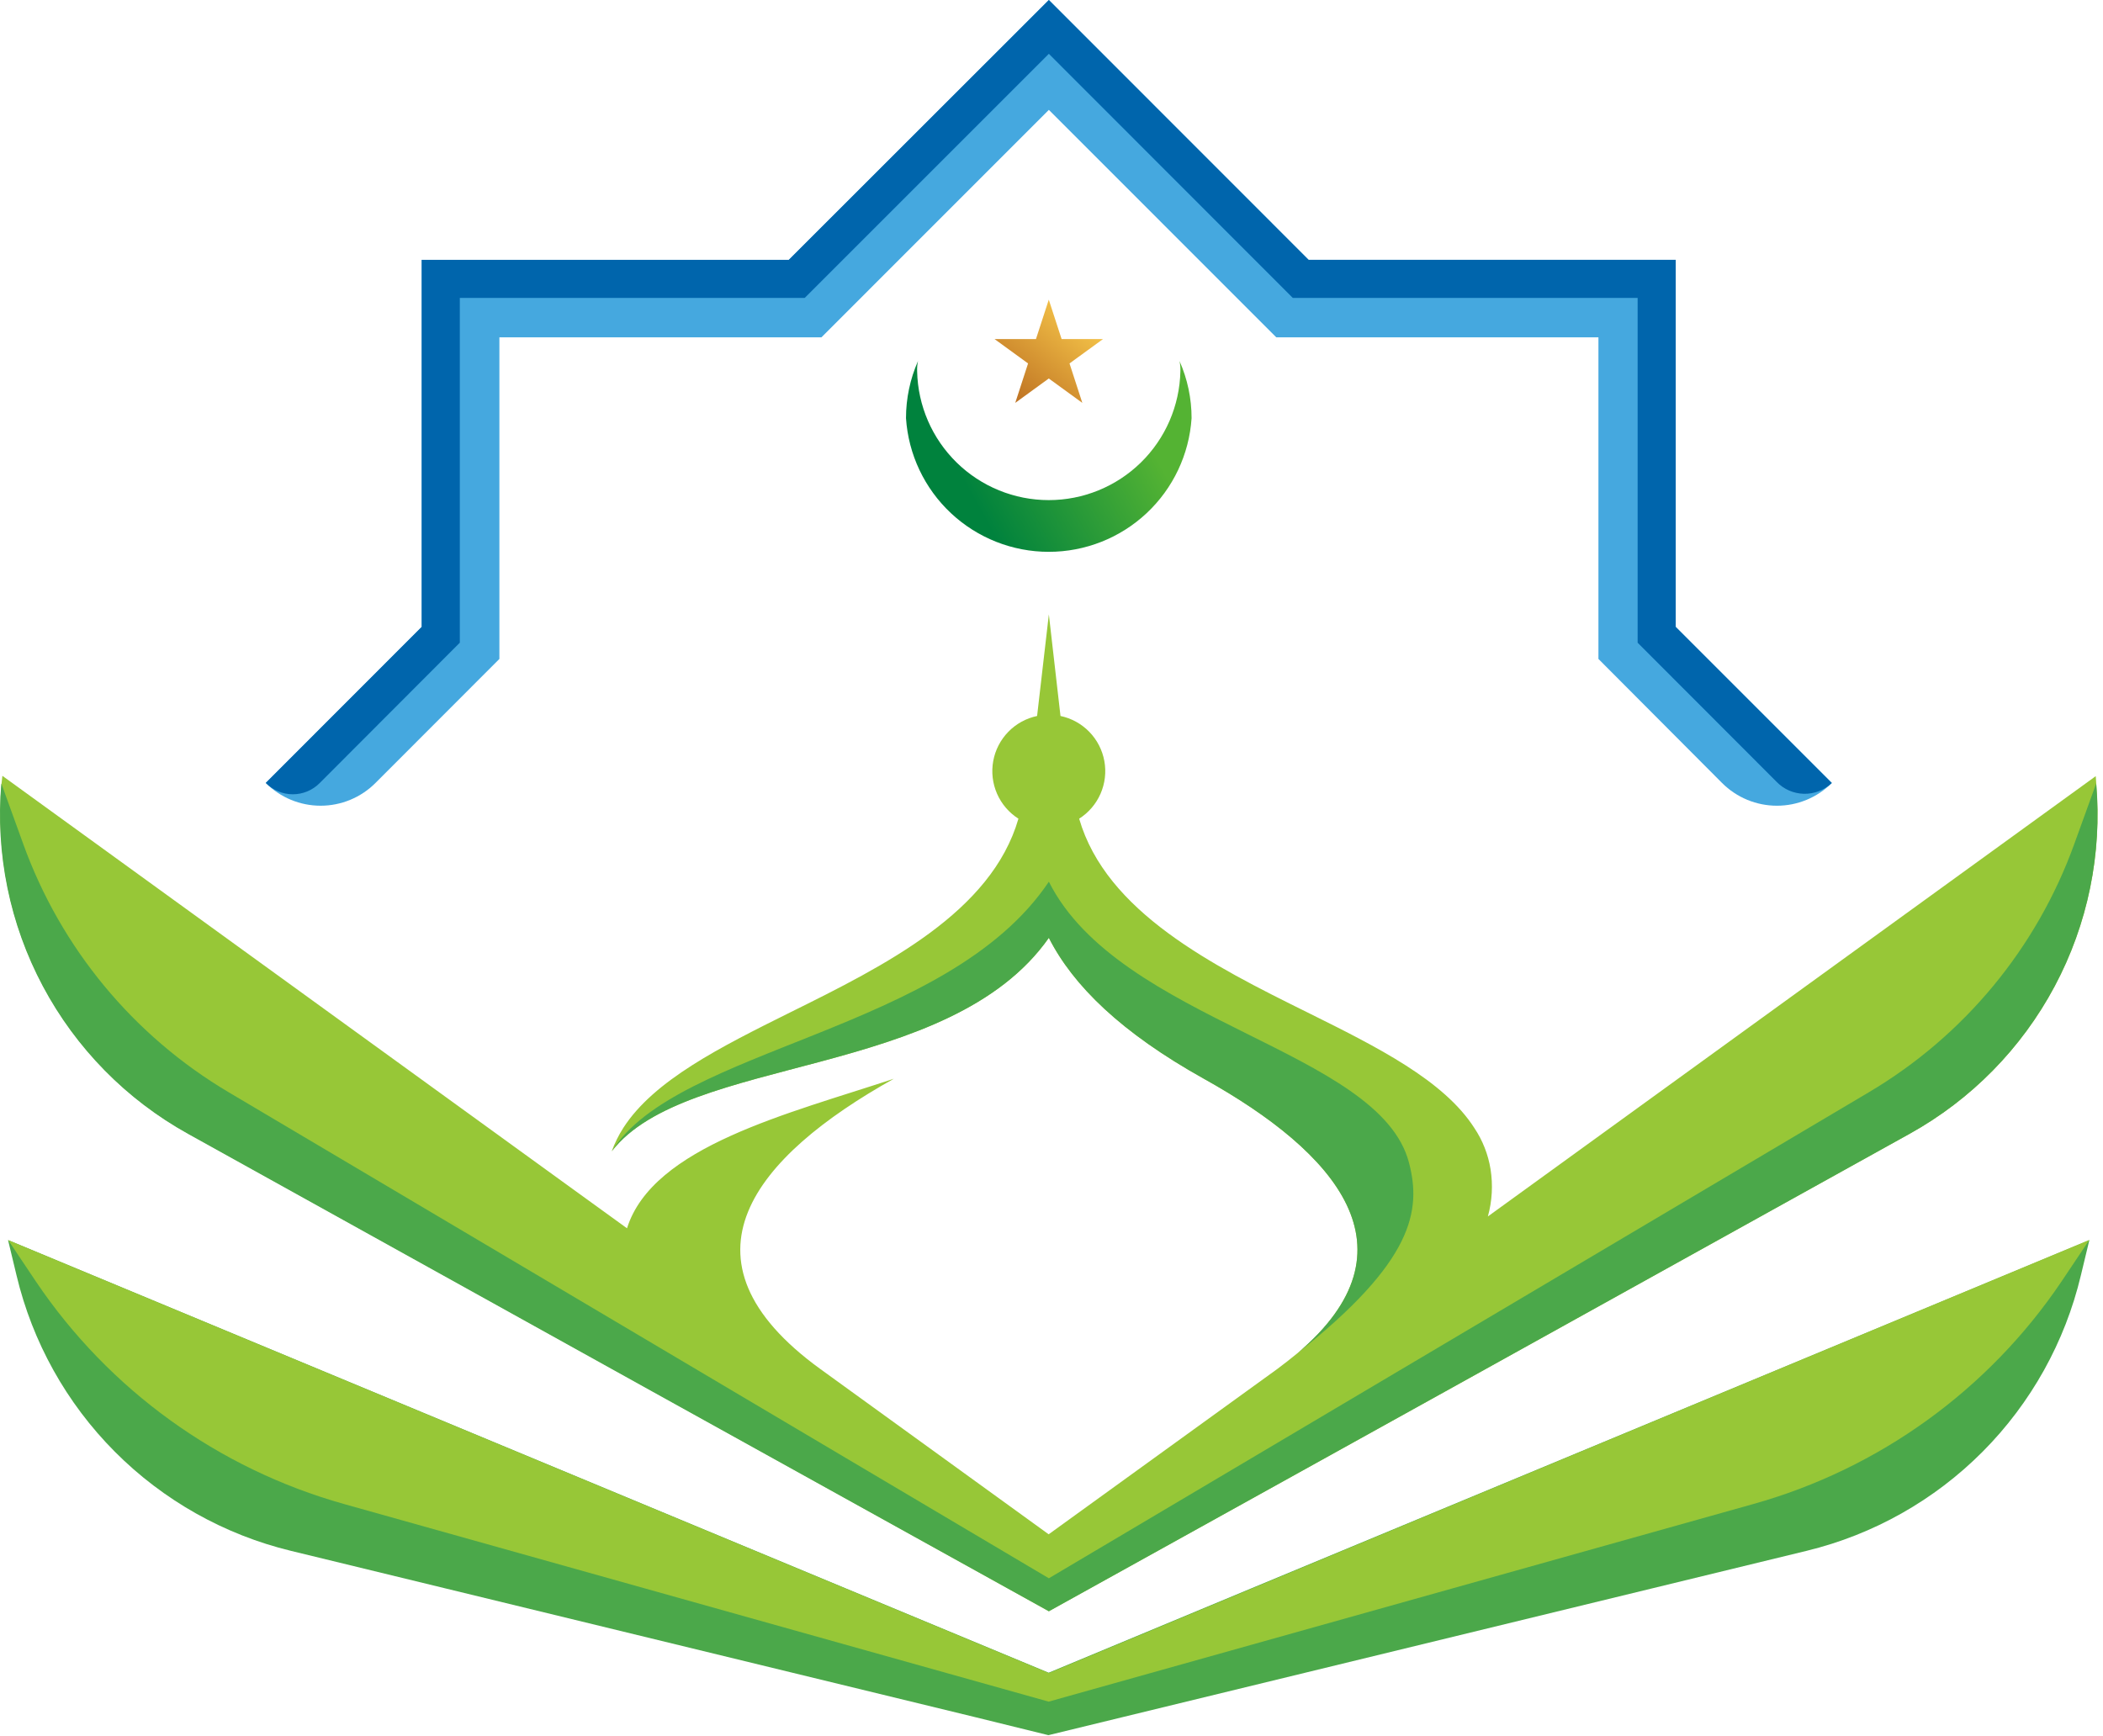
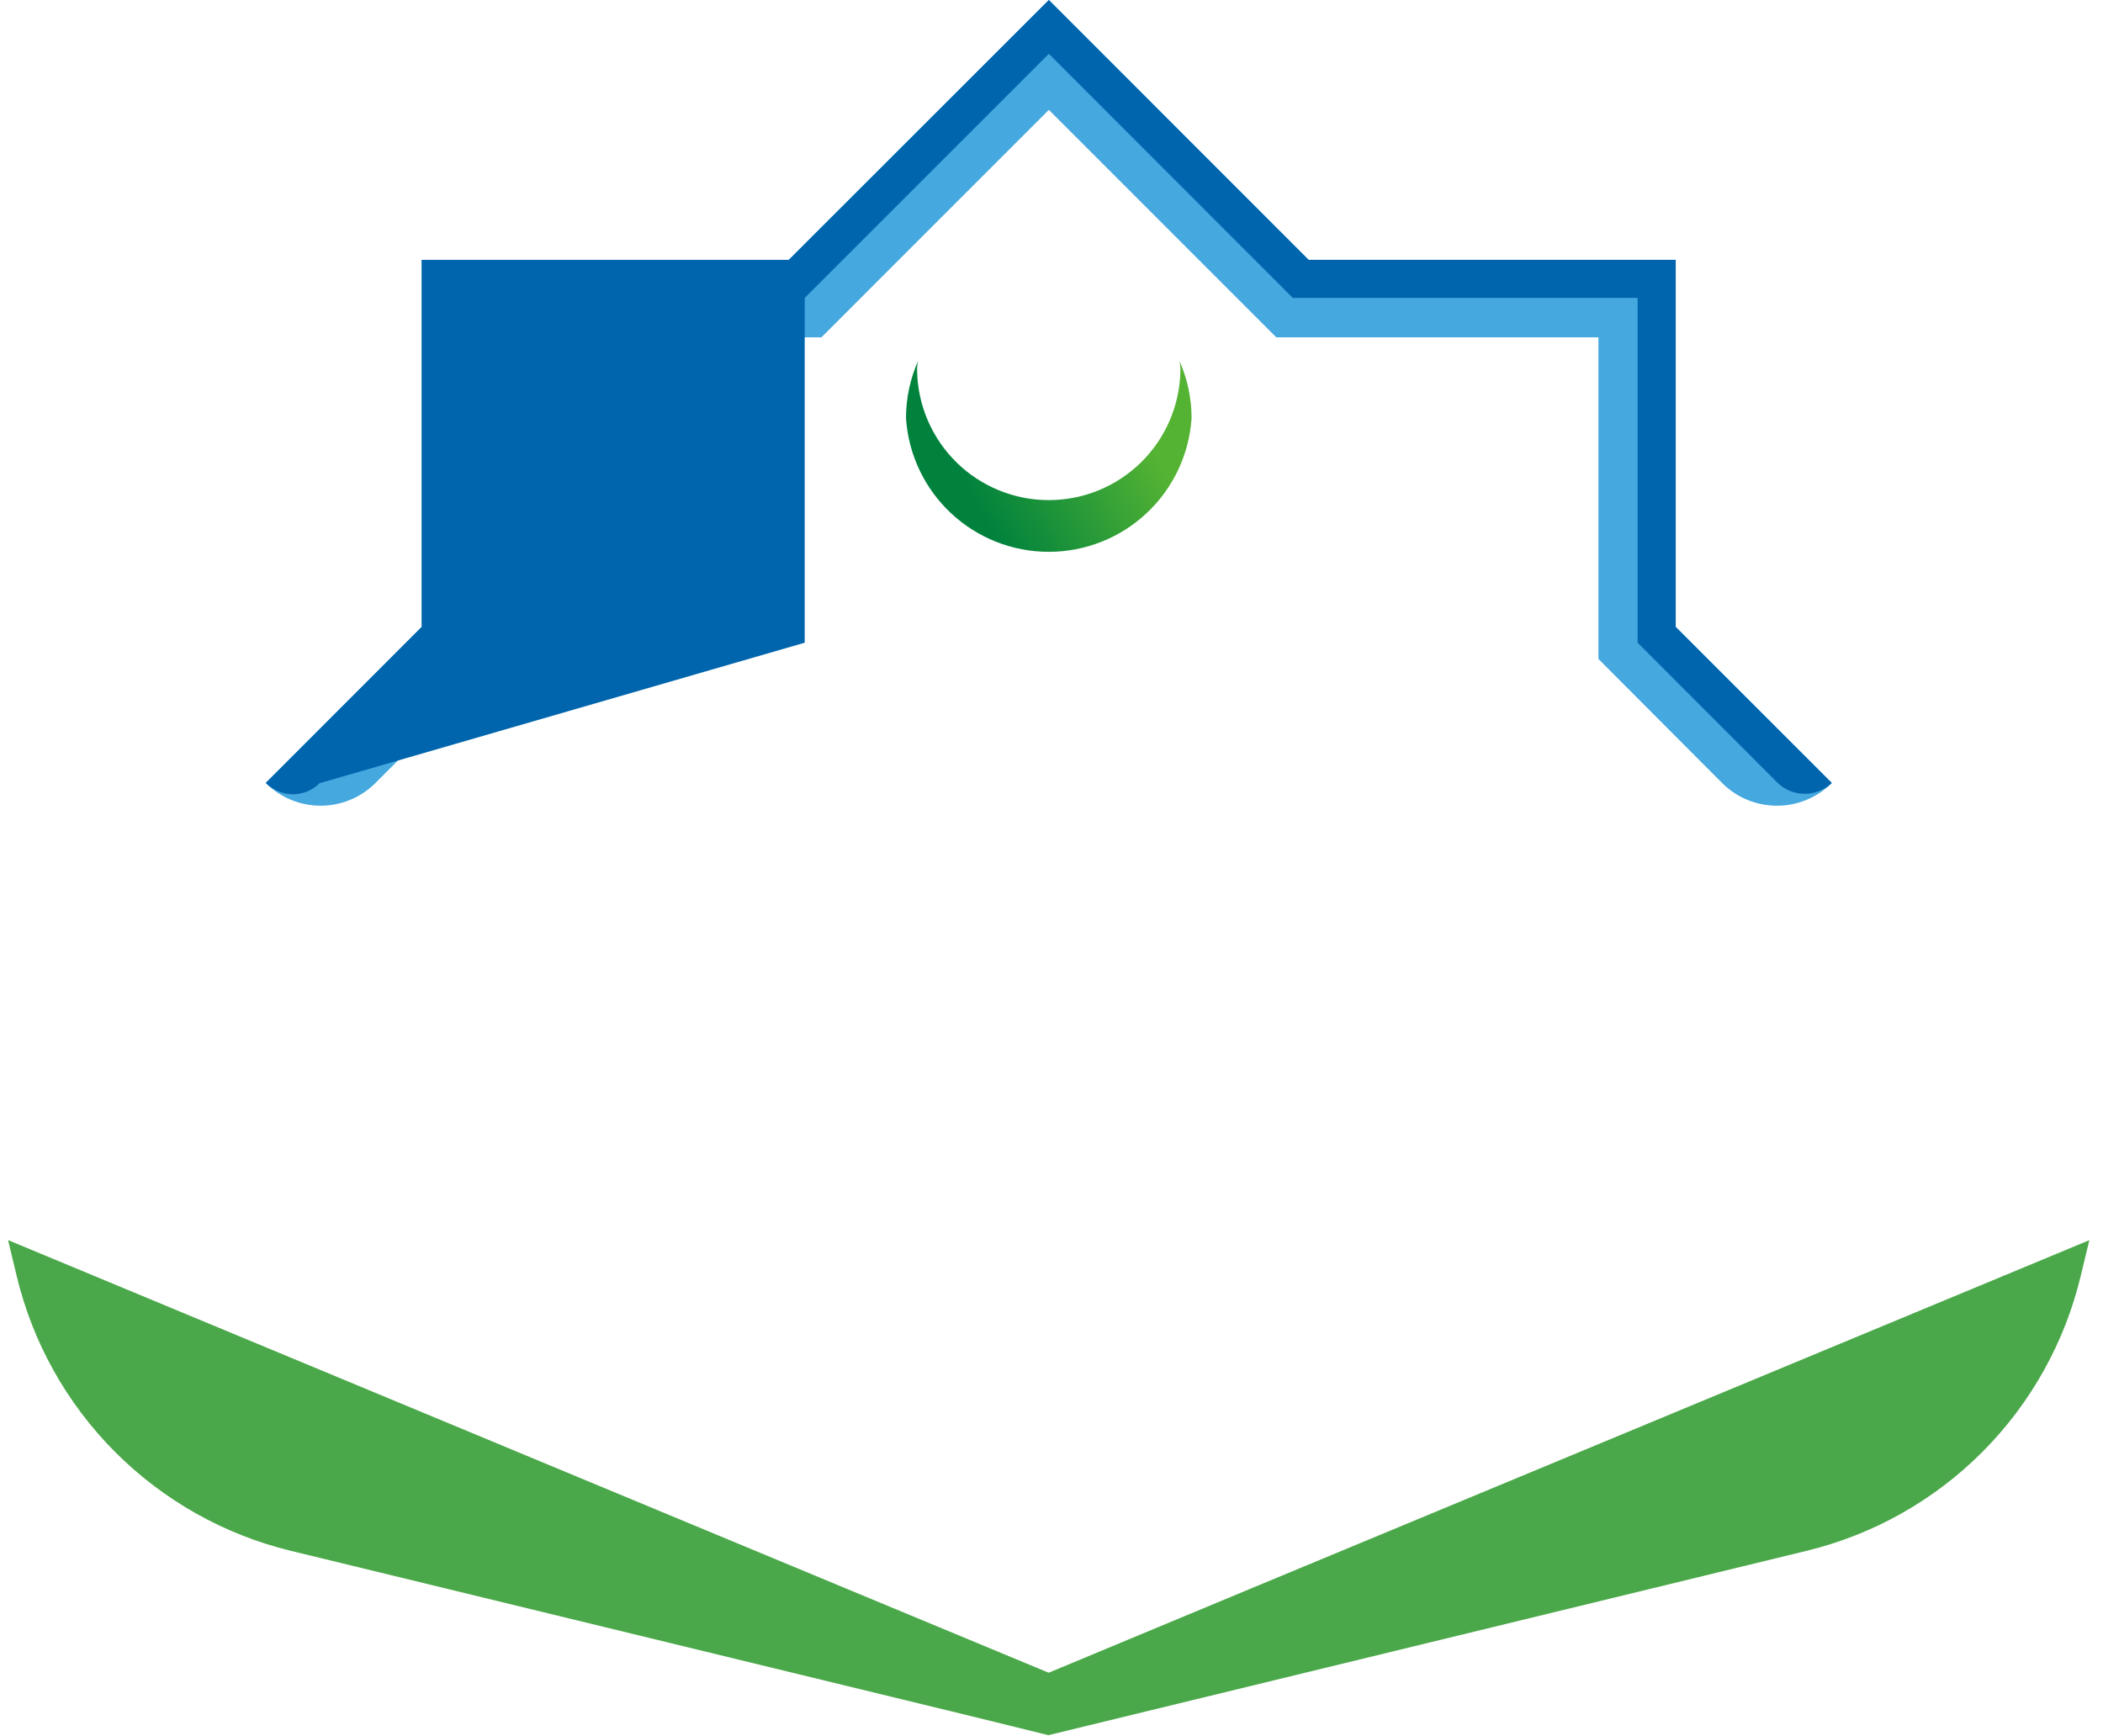
<svg xmlns="http://www.w3.org/2000/svg" width="338" height="279" viewBox="0 0 338 279" fill="none">
  <path fill-rule="evenodd" clip-rule="evenodd" d="M294.415 125.86C293.257 127.019 291.882 127.938 290.368 128.565C288.855 129.192 287.233 129.515 285.595 129.515C283.956 129.515 282.334 129.192 280.821 128.565C279.308 127.938 277.933 127.019 276.775 125.86L256.905 105.92V54.22H205.125L168.575 17.66L132.025 54.22H80.264V105.92L60.344 125.86C59.187 127.018 57.813 127.937 56.301 128.564C54.788 129.191 53.167 129.514 51.529 129.514C49.892 129.514 48.271 129.191 46.758 128.564C45.246 127.937 43.872 127.018 42.715 125.86L67.775 100.78V41.78H126.775L168.575 0L210.325 41.77H269.325V100.77L294.415 125.86Z" fill="#45A8DF" />
-   <path fill-rule="evenodd" clip-rule="evenodd" d="M294.415 125.86L294.365 125.91C293.157 127.034 291.557 127.64 289.908 127.597C288.258 127.554 286.692 126.866 285.545 125.68L263.205 103.31V47.89H207.785L168.575 8.65L129.335 47.89H73.904V103.31L51.355 125.9C50.215 127.038 48.67 127.677 47.059 127.677C45.449 127.677 43.904 127.038 42.764 125.9L42.715 125.85L67.775 100.77V41.77H126.775L168.575 0L210.325 41.77H269.325V100.77L294.415 125.86Z" fill="#0065AC" />
+   <path fill-rule="evenodd" clip-rule="evenodd" d="M294.415 125.86L294.365 125.91C293.157 127.034 291.557 127.64 289.908 127.597C288.258 127.554 286.692 126.866 285.545 125.68L263.205 103.31V47.89H207.785L168.575 8.65L129.335 47.89V103.31L51.355 125.9C50.215 127.038 48.67 127.677 47.059 127.677C45.449 127.677 43.904 127.038 42.764 125.9L42.715 125.85L67.775 100.77V41.77H126.775L168.575 0L210.325 41.77H269.325V100.77L294.415 125.86Z" fill="#0065AC" />
  <path fill-rule="evenodd" clip-rule="evenodd" d="M145.615 67.22C145.999 73.045 148.584 78.506 152.846 82.495C157.108 86.485 162.727 88.704 168.565 88.704C174.402 88.704 180.021 86.485 184.283 82.495C188.545 78.506 191.13 73.045 191.514 67.22C191.516 64.055 190.855 60.925 189.575 58.03C189.691 58.575 189.738 59.133 189.715 59.69C189.594 65.221 187.313 70.485 183.358 74.354C179.404 78.223 174.092 80.39 168.56 80.39C163.027 80.39 157.715 78.223 153.761 74.354C149.806 70.485 147.525 65.221 147.405 59.69C147.381 59.133 147.428 58.575 147.545 58.03C146.272 60.927 145.615 64.056 145.615 67.22Z" fill="url(#paint0_linear)" />
-   <path fill-rule="evenodd" clip-rule="evenodd" d="M170.624 54.5L168.564 48.17L166.504 54.5H159.844L165.234 58.42L163.174 64.76L168.564 60.84L173.954 64.76L171.895 58.42L177.284 54.5H170.624Z" fill="url(#paint1_linear)" />
-   <path fill-rule="evenodd" clip-rule="evenodd" d="M306.905 182.26L232.295 223.67L168.575 259L104.845 223.62L30.255 182.21C20.353 176.718 12.251 168.479 6.928 158.485C1.605 148.492 -0.713 137.171 0.255 125.89L0.385 124.71L91.075 190.42L100.235 197.05L100.775 197.44C104.905 184.25 126.825 179 143.665 173.4C121.245 185.92 107.525 202.4 131.815 220.04L168.545 246.63L205.285 220.06C206.435 219.19 207.535 218.35 208.555 217.5C228.295 200.81 214.855 185.3 193.485 173.4C180.225 166 172.485 158.45 168.575 150.75C160.575 162.14 146.025 166.85 131.945 170.63C117.865 174.41 104.305 177.29 98.315 185.07C98.796 183.753 99.42 182.492 100.175 181.31C105.095 173.65 115.795 168.31 126.975 162.75C142.235 155.2 159.335 146.65 163.685 131.6C162.165 130.633 160.969 129.236 160.247 127.586C159.526 125.936 159.312 124.108 159.634 122.336C159.956 120.565 160.799 118.929 162.055 117.638C163.31 116.348 164.922 115.46 166.685 115.09L168.575 98.76L170.445 115.09C172.207 115.46 173.819 116.348 175.075 117.638C176.33 118.929 177.173 120.565 177.495 122.336C177.817 124.108 177.603 125.936 176.882 127.586C176.161 129.236 174.964 130.633 173.445 131.6C177.795 146.6 194.895 155.2 210.155 162.75C221.345 168.3 232.045 173.65 236.955 181.31C238.292 183.306 239.183 185.568 239.565 187.94C239.968 190.475 239.821 193.067 239.135 195.54L336.835 124.76L336.915 125.94C337.881 137.222 335.562 148.544 330.237 158.537C324.912 168.531 316.808 176.77 306.905 182.26V182.26Z" fill="#97C737" />
  <path fill-rule="evenodd" clip-rule="evenodd" d="M335.805 199.35L334.445 205C331.895 215.723 326.432 225.533 318.659 233.347C310.885 241.161 301.104 246.675 290.395 249.28L180.505 276L168.505 278.92L156.645 276L46.755 249.29C36.036 246.69 26.244 241.177 18.462 233.361C10.679 225.545 5.209 215.73 2.655 205L1.295 199.34L135.965 255.34L168.545 268.88L201.185 255.29L335.805 199.35Z" fill="#4BA84A" />
-   <path fill-rule="evenodd" clip-rule="evenodd" d="M201.215 255.34L168.575 268.93L135.905 255.34L1.315 199.34L5.795 206.03C17.535 223.425 35.069 236.088 55.275 241.76L168.545 273.53L281.815 241.76C302.036 236.089 319.584 223.414 331.325 206L335.805 199.31L201.215 255.34Z" fill="#97C737" />
-   <path fill-rule="evenodd" clip-rule="evenodd" d="M336.905 125.94L333.375 135.69C327.335 152.409 315.668 166.508 300.375 175.57L168.575 253.7L36.745 175.57C21.451 166.508 9.784 152.409 3.745 135.69L0.215 125.94C-0.753 137.221 1.565 148.542 6.888 158.535C12.211 168.529 20.313 176.768 30.215 182.26L104.825 223.67L168.575 259L232.315 223.65L306.905 182.26C316.806 176.768 324.908 168.529 330.231 158.535C335.554 148.542 337.872 137.221 336.905 125.94V125.94Z" fill="#4BA84A" />
-   <path fill-rule="evenodd" clip-rule="evenodd" d="M208.555 217.5C228.295 200.81 214.855 185.3 193.485 173.4C180.225 166 172.485 158.45 168.575 150.75C160.575 162.14 146.025 166.85 131.945 170.63C117.865 174.41 104.305 177.29 98.315 185.07C108.805 168.3 152.375 165.9 168.575 141.73C179.935 164.31 221.715 168.73 226.455 186.89C228.475 194.62 227.145 202.78 208.555 217.5Z" fill="#4BA84A" />
  <defs>
    <linearGradient id="paint0_linear" x1="180.234" y1="63.38" x2="154.944" y2="77.46" gradientUnits="userSpaceOnUse">
      <stop stop-color="#54B333" />
      <stop offset="1" stop-color="#00823D" />
    </linearGradient>
    <linearGradient id="paint1_linear" x1="175.624" y1="48.97" x2="158.394" y2="70.02" gradientUnits="userSpaceOnUse">
      <stop stop-color="#FCCF4E" />
      <stop offset="1" stop-color="#A85113" />
    </linearGradient>
  </defs>
</svg>